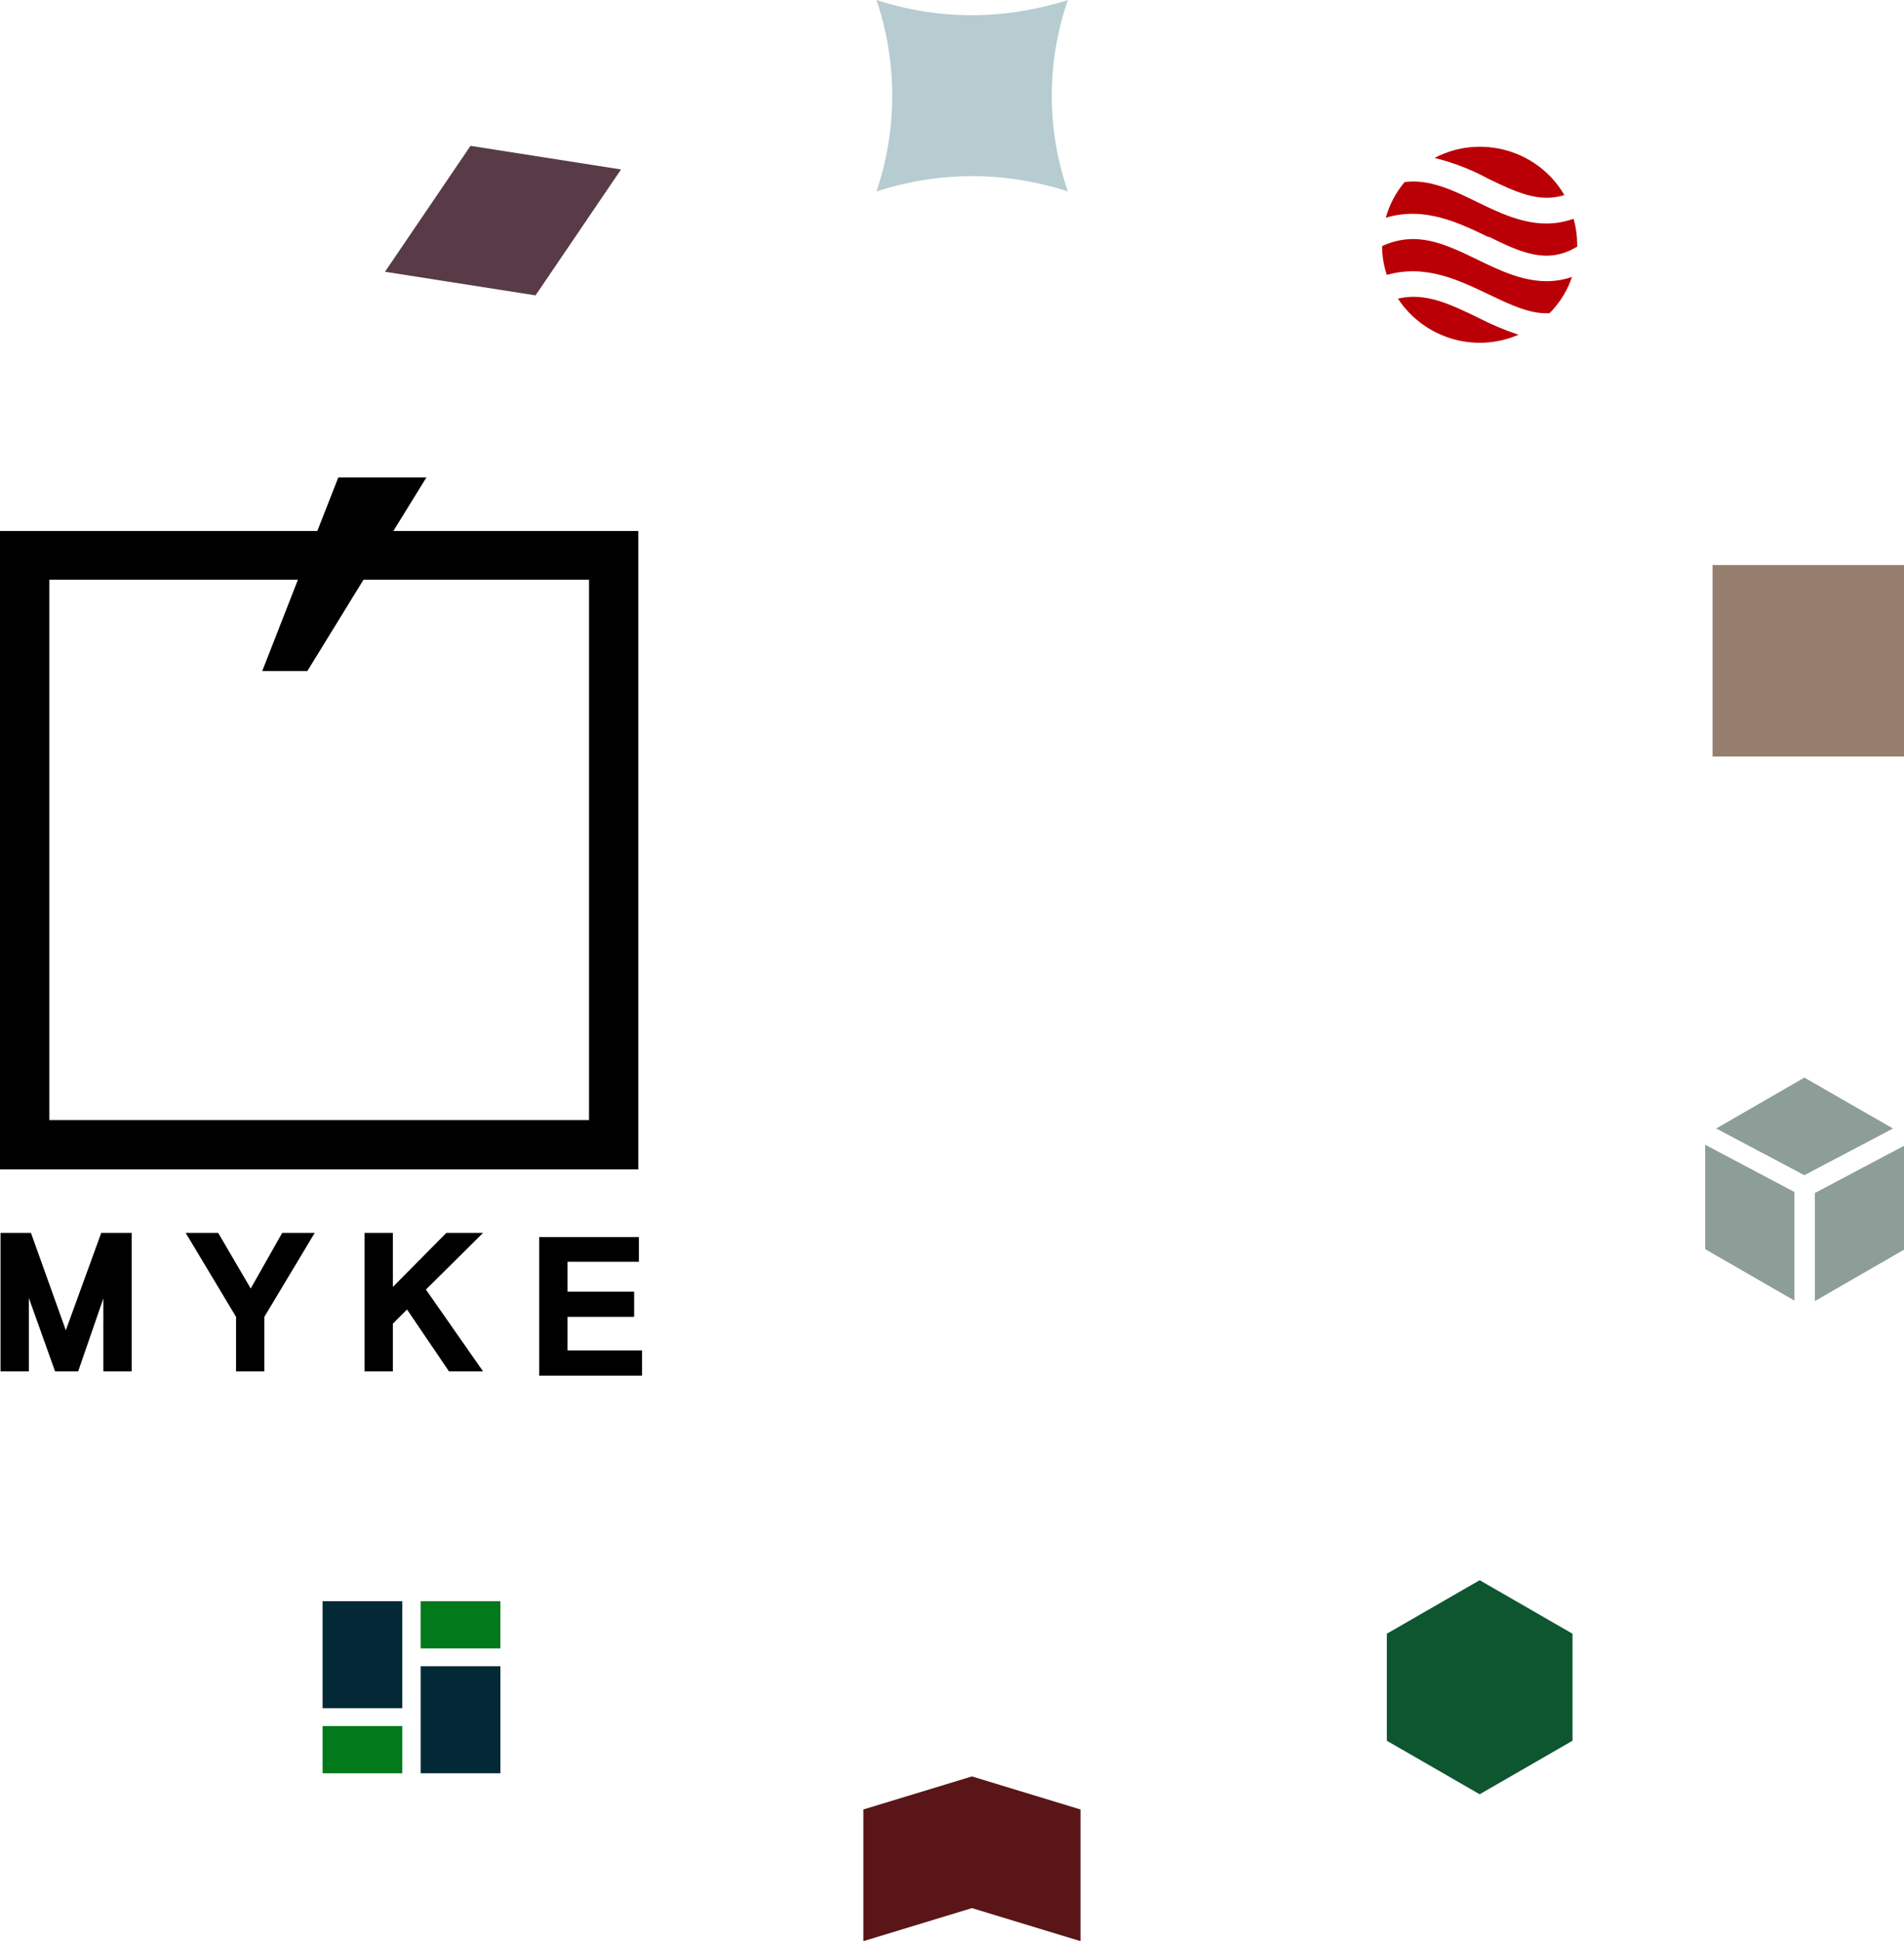
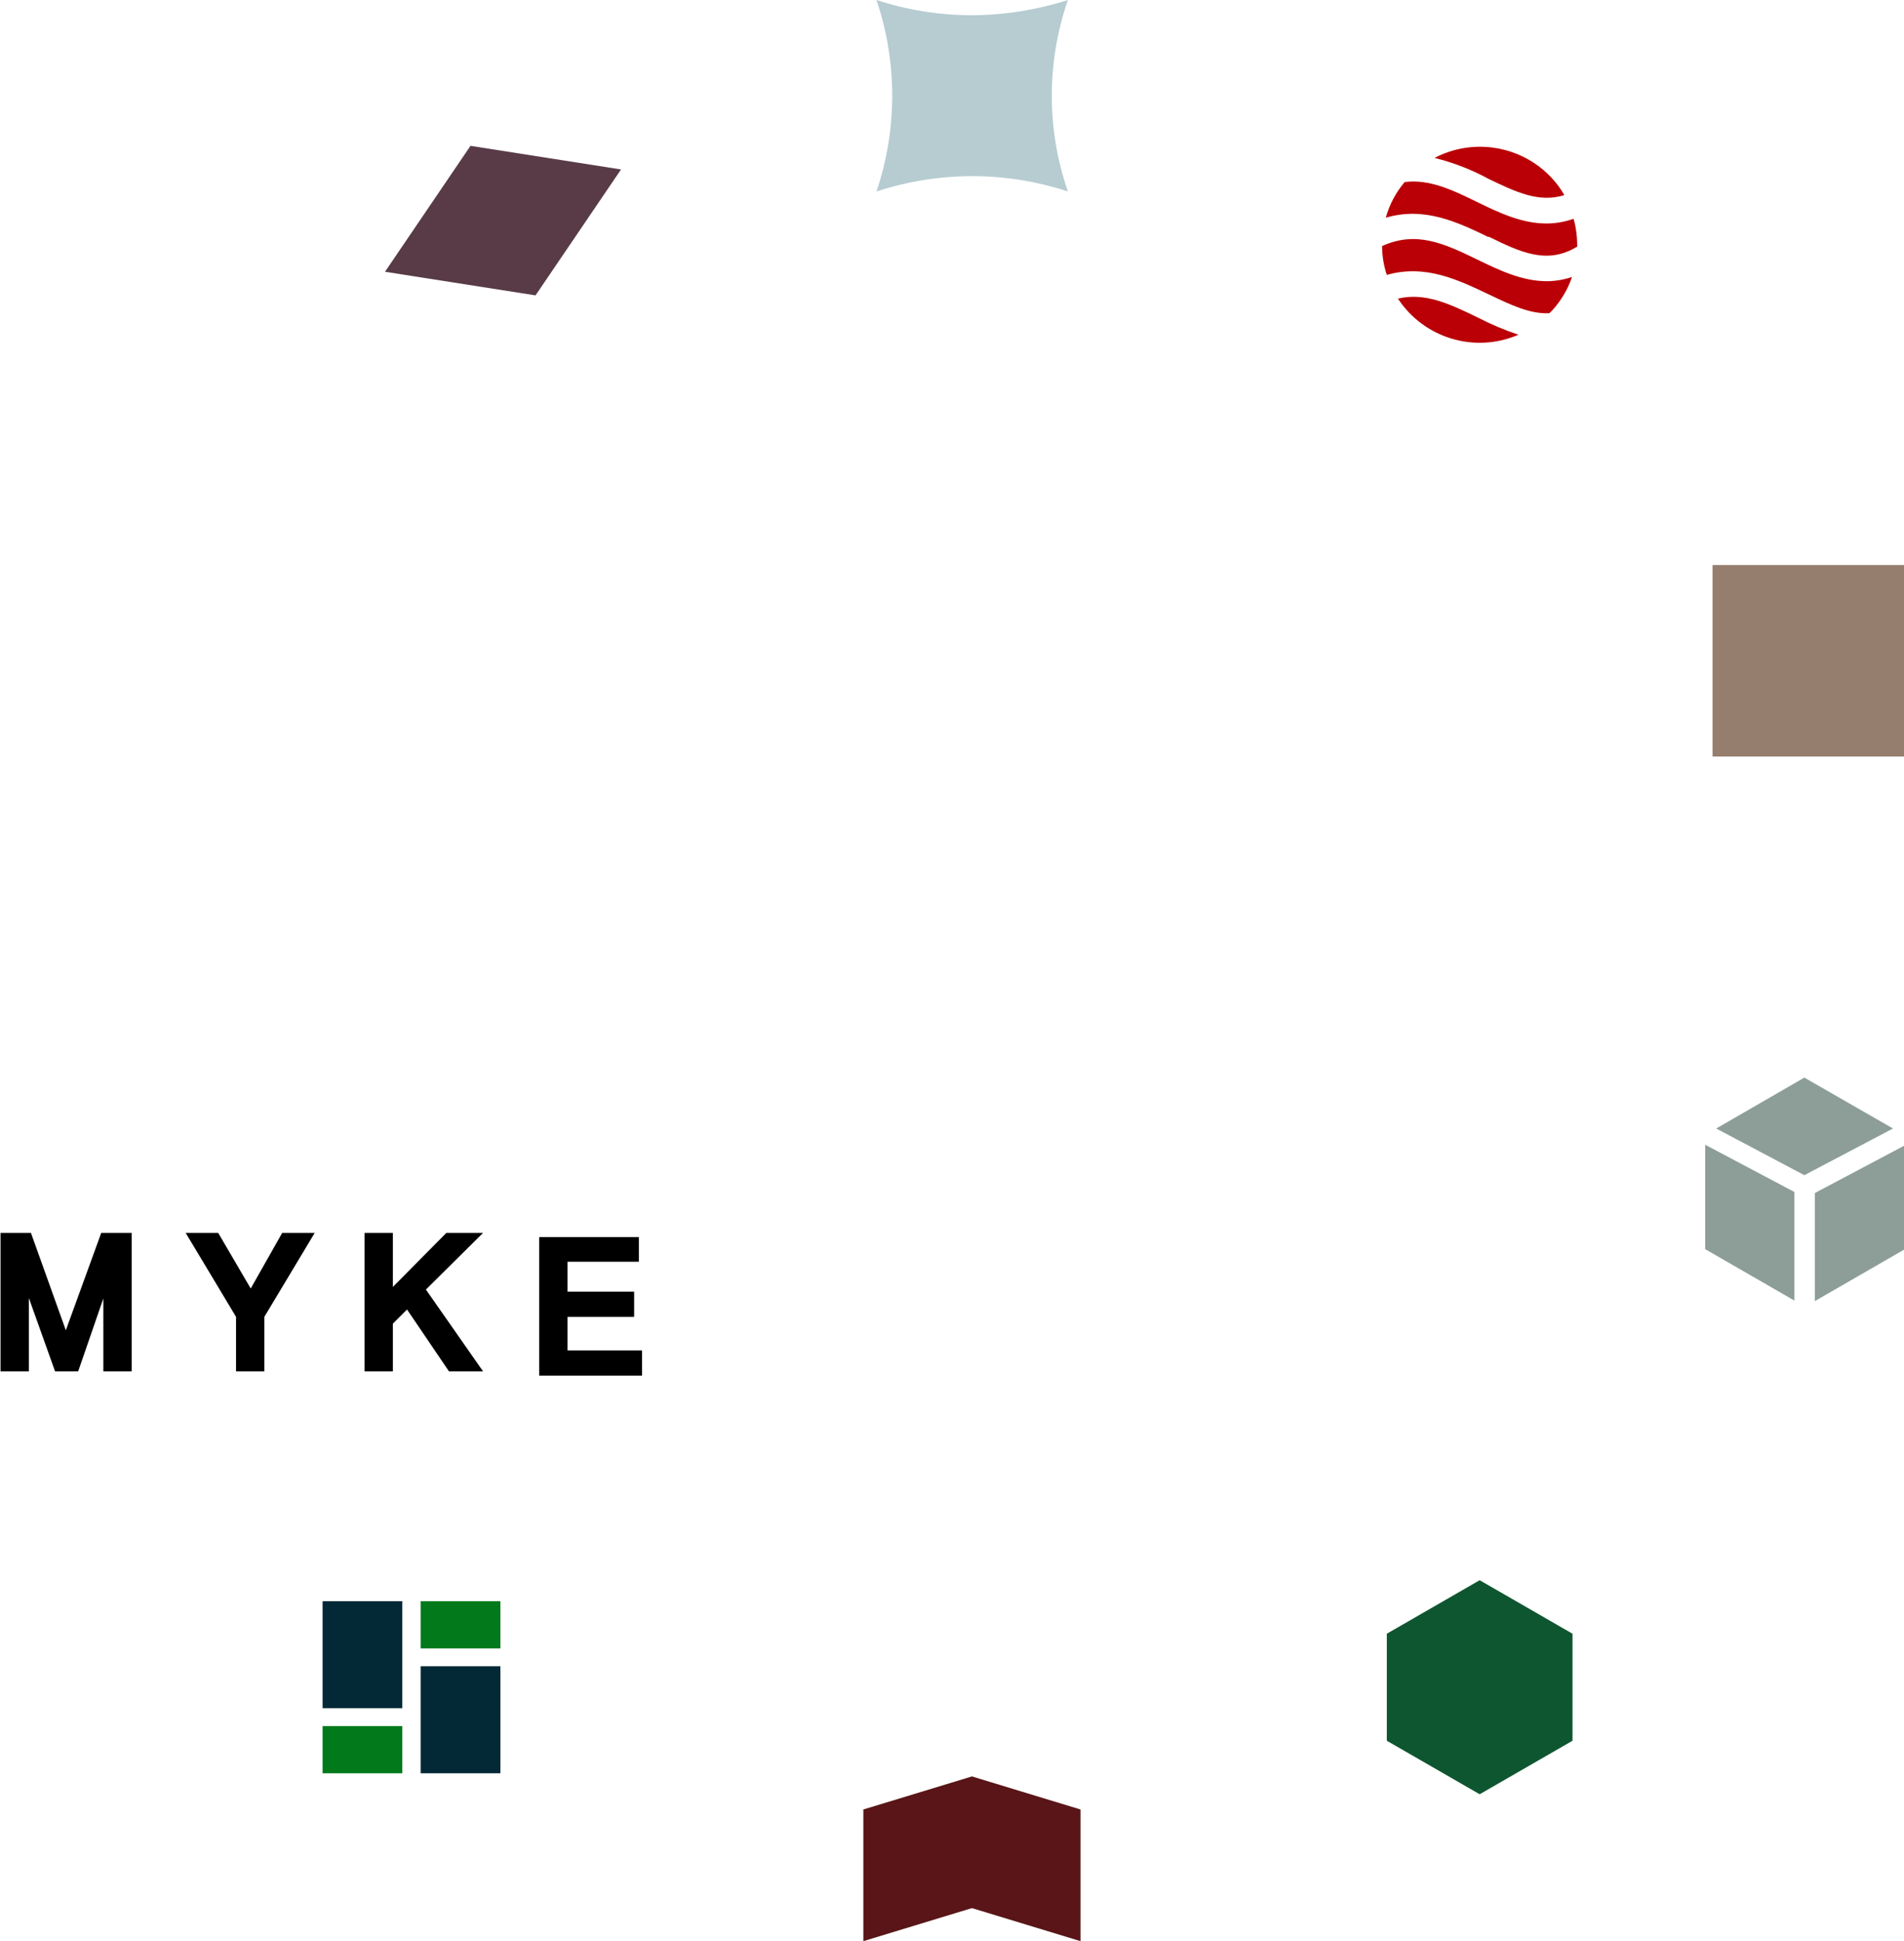
<svg xmlns="http://www.w3.org/2000/svg" id="_レイヤー_1" data-name="レイヤー_1" version="1.1" viewBox="0 0 363 370">
  <defs>
    <style>
      .st0 {
        fill: #b6ccd1;
      }

      .st1 {
        fill: #957e6d;
      }

      .st2 {
        fill: #583b47;
      }

      .st3 {
        fill: #0e5630;
      }

      .st4 {
        fill: #042936;
      }

      .st5 {
        fill: #02791a;
      }

      .st6 {
        fill: #ba0006;
      }

      .st7 {
        fill: #591517;
      }

      .st8 {
        fill: #8c9e97;
      }
    </style>
  </defs>
  <g id="_5thLogo_c-1">
    <g id="_グループ_6686" data-name="グループ_6686">
      <g id="_グループ_6681" data-name="グループ_6681">
        <g id="_グループ_6680" data-name="グループ_6680">
          <path id="_パス_15162" data-name="パス_15162" d="M12.6,253.7l-6.7-18.7H.1v26.4h5.4v-14l5,14h4.4l4.8-13.9v13.9h5.4v-26.4h-5.8l-6.8,18.7Z" />
          <path id="_パス_15163" data-name="パス_15163" d="M47.8,245.6l-6.2-10.6h-6.2l9.6,16v10.4h5.4v-10.4l9.6-16h-6.2l-6,10.6Z" />
          <path id="_パス_15164" data-name="パス_15164" d="M85.1,235l-10.2,10.3v-10.3h-5.4v26.4h5.4v-9.1l2.7-2.7,8,11.8h6.5l-10.9-15.6,10.9-10.8h-7.1Z" />
          <path id="_パス_15165" data-name="パス_15165" d="M108.2,257.4v-6.4h12.7v-4.8h-12.7v-5.7h13.6v-4.7h-19v26.4h19.6v-4.8h-14.1Z" />
-           <path id="_パス_15166" data-name="パス_15166" d="M81.3,91h-16.8l-4,10.2H0v121.7h121.7v-121.7h-46.7l6.3-10.2ZM112.3,110.5v103H9.4v-103h47.4l-6.8,17.4h8.6l10.7-17.4h43.1Z" />
        </g>
      </g>
      <path id="_パス_15167" data-name="パス_15167" class="st0" d="M203.6,36.5c-11.9-3.9-24.6-3.9-36.5,0,4-11.8,4-24.7,0-36.5,5.8,1.9,12,2.9,18.1,2.9,6.2,0,12.4-1,18.4-2.9-4.1,11.8-4.1,24.7,0,36.5Z" />
      <path id="_パス_15168" data-name="パス_15168" class="st2" d="M102.1,56.3l-28.7-4.5,16.3-24,28.7,4.5-16.3,24Z" />
      <path id="_パス_15169" data-name="パス_15169" class="st7" d="M206,344.9l-20.7-6.3-20.7,6.3v25.1l20.7-6.3,20.7,6.3v-25.1Z" />
-       <path id="_パス_15170" data-name="パス_15170" class="st3" d="M299.8,331.8v-20.4l-17.7-10.2-17.7,10.2v20.4l17.7,10.2,17.7-10.2Z" />
+       <path id="_パス_15170" data-name="パス_15170" class="st3" d="M299.8,331.8v-20.4l-17.7-10.2-17.7,10.2v20.4l17.7,10.2,17.7-10.2" />
      <g id="_グループ_6683" data-name="グループ_6683">
        <rect id="_長方形_5734" data-name="長方形_5734" class="st1" x="326.5" y="107.7" width="36.5" height="36.5" />
        <g id="_グループ_6682" data-name="グループ_6682">
          <path id="_パス_15171" data-name="パス_15171" class="st8" d="M325.1,218.2v19.9l17,9.8v-20.7l-17-9Z" />
          <path id="_パス_15172" data-name="パス_15172" class="st8" d="M360.9,215.1l-16.9-9.7-16.8,9.7,16.8,8.9,16.9-8.9Z" />
          <path id="_パス_15173" data-name="パス_15173" class="st8" d="M346,248l17-9.8v-19.8l-17,9v20.7Z" />
        </g>
      </g>
      <g id="_グループ_6684" data-name="グループ_6684">
        <rect id="_長方形_5735" data-name="長方形_5735" class="st5" x="80.2" y="305.2" width="15.2" height="9" />
        <rect id="_長方形_5736" data-name="長方形_5736" class="st4" x="61.5" y="305.2" width="15.2" height="20.4" />
        <rect id="_長方形_5737" data-name="長方形_5737" class="st4" x="80.2" y="317.6" width="15.2" height="20.4" />
        <rect id="_長方形_5738" data-name="長方形_5738" class="st5" x="61.5" y="329" width="15.2" height="9" />
      </g>
      <g id="_グループ_6685" data-name="グループ_6685">
        <path id="_パス_15174" data-name="パス_15174" class="st6" d="M266.5,56.9c5,7.6,14.7,10.5,23,6.9-2.7-.9-5.3-2-7.8-3.3-5.2-2.5-9.9-4.8-15.1-3.6Z" />
        <path id="_パス_15175" data-name="パス_15175" class="st6" d="M298.2,37.1c-5-8.5-15.9-11.6-24.7-7,3.6.9,7,2.2,10.3,4,5.2,2.5,9.6,4.6,14.4,3.1Z" />
        <path id="_パス_15176" data-name="パス_15176" class="st6" d="M283.8,45.1c6.1,3,11.2,5.4,16.9,1.9,0-1.8-.2-3.6-.7-5.3-1.7.6-3.4.9-5.2.9-4.7,0-9.1-2.1-13.2-4.1-4.7-2.3-9.1-4.4-13.8-3.8-1.7,2-2.9,4.3-3.6,6.8,7.4-2.2,13.8.9,19.6,3.7Z" />
        <path id="_パス_15177" data-name="パス_15177" class="st6" d="M299.7,52.8c-1.5.5-3.2.8-4.8.8-4.7,0-9.1-2.1-13.2-4.1-6.2-3-11.6-5.6-18.2-2.6,0,1.9.3,3.7.9,5.5,7.4-2.1,13.7,1,19.4,3.7,4.2,2,7.9,3.8,11.6,3.6.2-.2.4-.4.6-.6,1.6-1.8,2.9-3.9,3.7-6.3Z" />
      </g>
    </g>
  </g>
</svg>